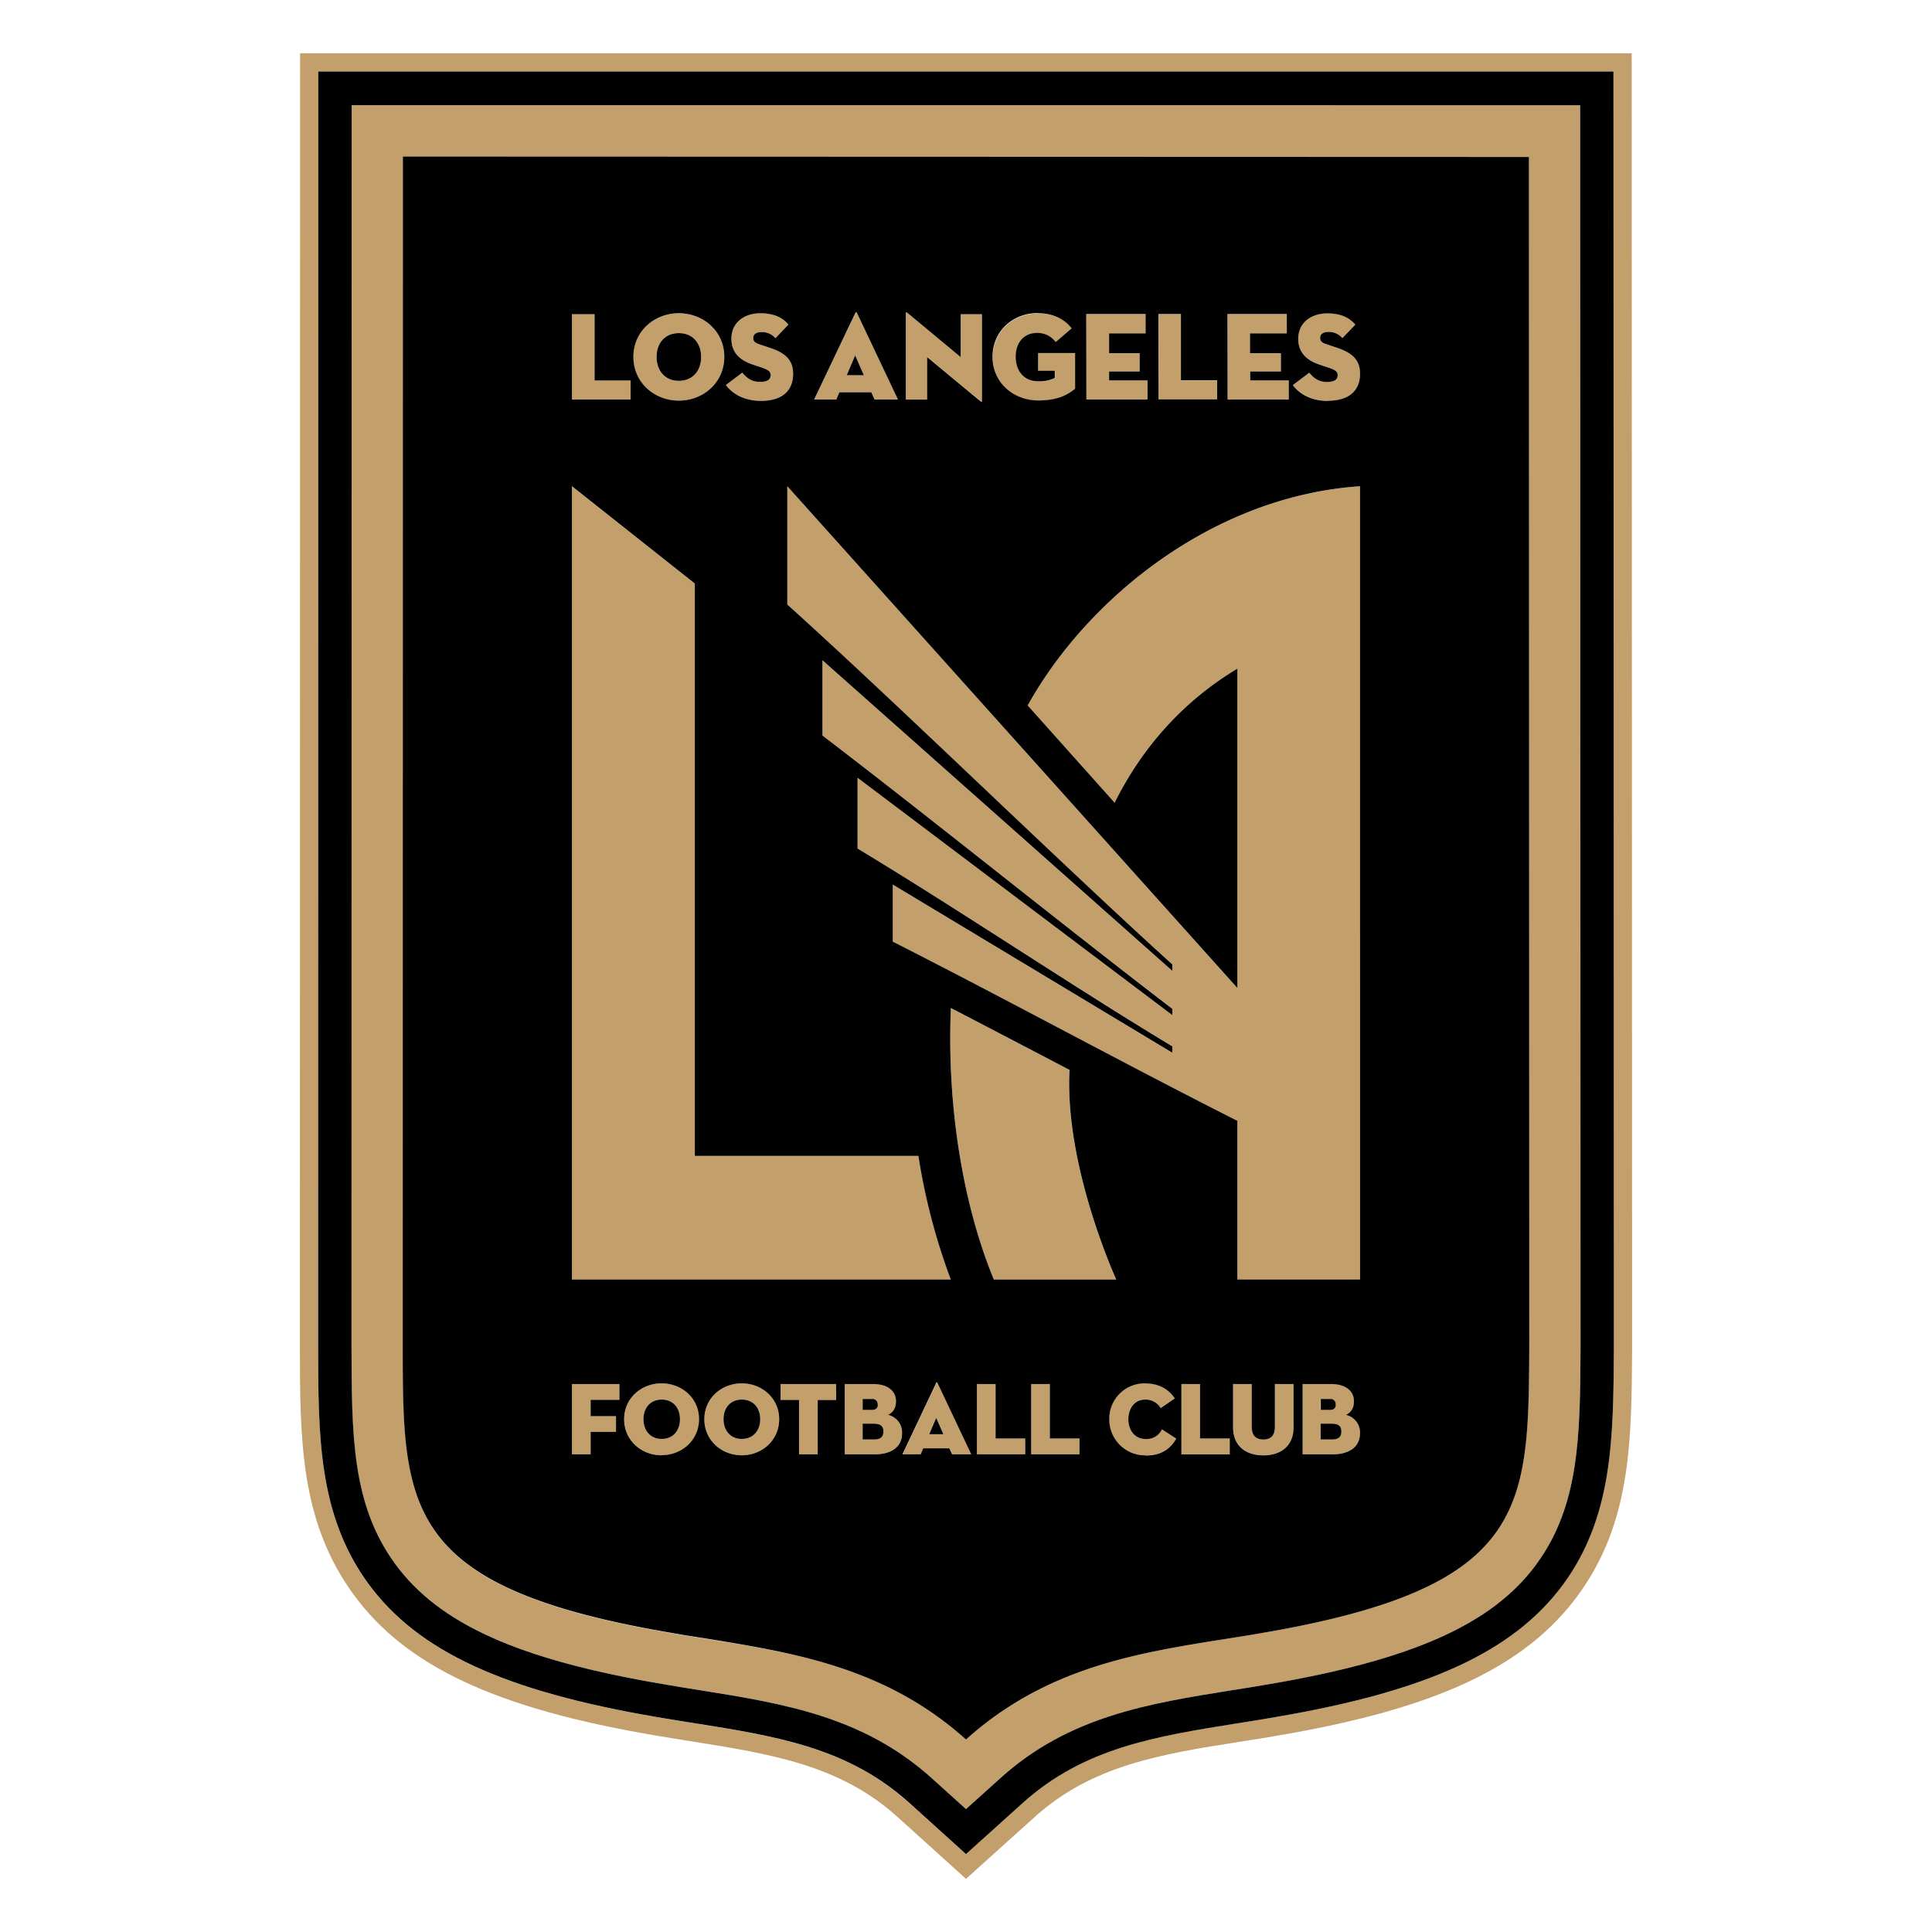
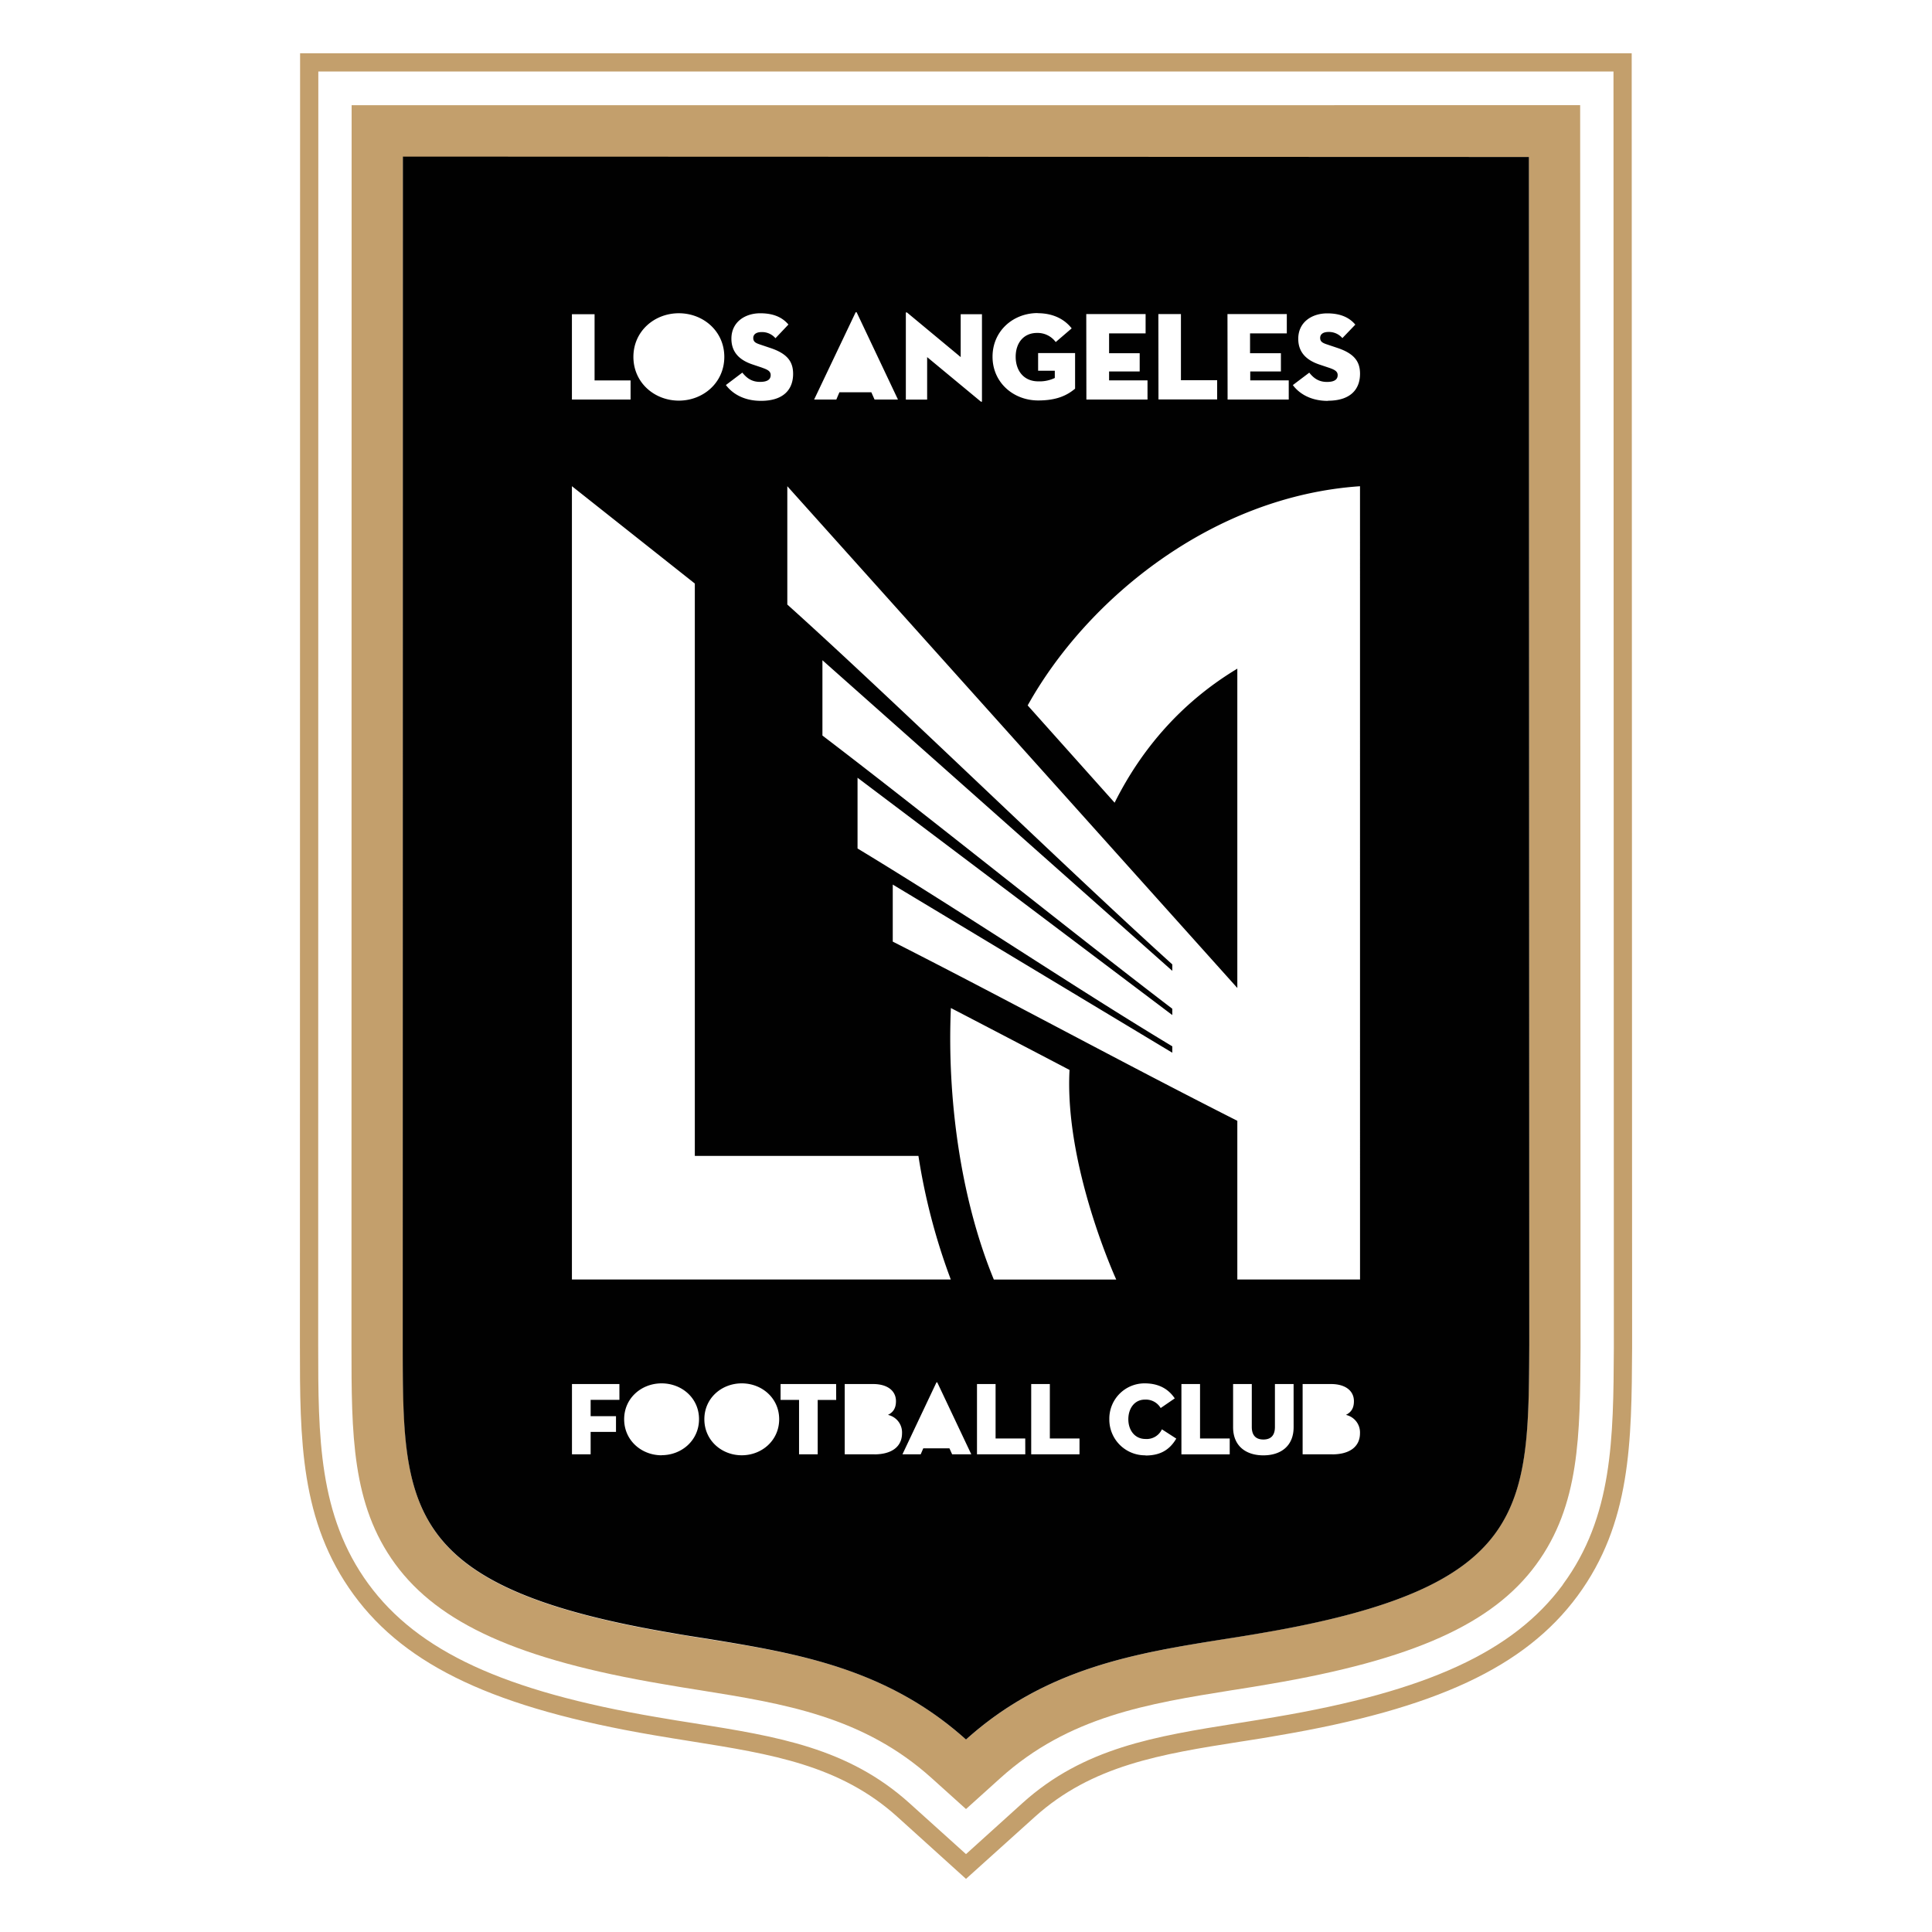
<svg xmlns="http://www.w3.org/2000/svg" id="Layer_1" data-name="Layer 1" viewBox="0 0 800 800">
  <defs>
    <clipPath id="clip-path">
      <path d="M124.18 22.05h551.65v755.9H124.18z" style="fill:none" />
    </clipPath>
    <style>.cls-2{clip-path:url(#clip-path)}.cls-3{fill:#c39f6c}.cls-4{fill:#010101}</style>
  </defs>
  <g class="cls-2">
    <g id="LAFC-Logo" class="cls-2">
      <path d="M522.14 676.22c-5.25.94-10.31 1.71-15.27 2.48-36.3 5.84-73.79 11.83-106.87 41.61-33.07-29.76-70.54-35.78-106.85-41.57-4.91-.77-10-1.57-15.25-2.49-111.11-18.89-111-51.68-111.07-119.45l.06-491.8h466.17l.15 491.85c-.36 67.69 0 100.51-111.07 119.37M145.6 43.56l-.06 513.5c0 36.85.08 65.9 18.1 90.55s51.17 39.63 110.7 49.71q8.06 1.41 15.47 2.55c34.77 5.57 67.61 10.83 96 36.44L400 749.09l14.18-12.78c28.4-25.63 61.24-30.87 96-36.44l1.7-.26c4.51-.71 9.08-1.44 13.76-2.26C585 687.27 618 672.5 636.06 647.89s18.22-53.36 18.41-89.88l-.16-514.46Z" class="cls-3" />
-       <path d="M261.11 157.49h-14.92v-27.36h-9.38v35.31h24.3zm19.98-19.57c5.89 0 9.24 4.31 9.24 9.86s-3.35 9.91-9.24 9.91-9.22-4.36-9.22-9.91 3.35-9.86 9.22-9.86m0 28c10.11 0 18.83-7.46 18.83-18.12s-8.72-18.06-18.83-18.06-18.81 7.42-18.81 18.06 8.71 18.12 18.81 18.12m33.61-7.81c-3.49 0-5.59-1.71-7.31-3.84l-6.8 5.15c2.17 2.9 6.61 6.54 14.54 6.54 9.28 0 13.29-4.72 13.29-11.16 0-5-2.36-8.36-9.37-10.7l-4.63-1.56c-1.72-.58-2.5-1.25-2.5-2.6s1.15-2.43 3.42-2.43a7.29 7.29 0 0 1 5.77 2.54l5.37-5.67c-2.07-2.43-5.47-4.66-11.66-4.66s-11.95 3.59-11.95 10.53c0 5.81 3.61 8.93 8.71 10.65l4.11 1.39c2.33.8 3.45 1.52 3.45 3 0 2-1.64 2.83-4.43 2.83m39.4-10.96 3.59 8.19h-7.1Zm-6.52 15.27h13.23l1.33 3h9.7l-17-35.9c-.15-.35-.46-.35-.61 0l-17.09 35.9h9.19Zm36.35-14.6 22 18.23c.56.47.7.31.7-.1v-35.84h-8.81v17.71l-22-18.27c-.56-.47-.71-.21-.71.11v35.76h8.82Zm45.95 18.07c7.8 0 12-2.18 15.27-4.89v-14.74h-15.3v7.27h7v3A14.5 14.5 0 0 1 430 158c-6.2 0-9.37-4.64-9.37-10.19s3.14-9.87 8.88-9.87a9.29 9.29 0 0 1 7.7 3.78l6.62-5.67c-3.06-4-7.89-6.28-14.08-6.28-10.11 0-18.66 7.41-18.66 18.06s8.55 18.12 18.89 18.12m45.17-8.46h-15.9v-3.69h12.68v-7.52h-12.68v-8.2h15.19v-7.95h-24.59v35.31h25.3zm28.85 0h-14.9v-27.36h-9.4v35.31H504zm29.64 0h-15.93v-3.69h12.69v-7.52h-12.69v-8.2h15.21v-7.95h-24.6v35.31h25.32zm20.16-13.4-4.65-1.56c-1.68-.58-2.48-1.26-2.48-2.6s1.15-2.44 3.42-2.44a7.31 7.31 0 0 1 5.78 2.54l5.35-5.67c-2.06-2.44-5.45-4.66-11.64-4.66s-12 3.59-12 10.54c0 5.8 3.63 8.92 8.73 10.64l4.12 1.38c2.31.82 3.47 1.52 3.47 3 0 2-1.66 2.83-4.45 2.83a8.78 8.78 0 0 1-7.31-3.84l-6.79 5.14c2.14 2.9 6.61 6.54 14.54 6.54 9.27 0 13.28-4.72 13.28-11.17 0-5-2.37-8.36-9.37-10.7M236.84 602.19h7.73v-9.26h10.5v-6.52h-10.5v-6.75h11.91v-6.56h-19.64zm37.16-6.38c-4.82 0-7.56-3.57-7.56-8.17s2.77-8.13 7.56-8.13 7.56 3.58 7.56 8.13-2.76 8.17-7.56 8.17m0-23c-8.33 0-15.5 6.11-15.5 14.86s7.17 14.92 15.5 14.92 15.49-6.16 15.49-14.92-7.17-14.86-15.48-14.86m33.15 23c-4.85 0-7.56-3.57-7.56-8.17s2.76-8.13 7.56-8.13 7.63 3.58 7.63 8.13-2.79 8.17-7.63 8.17m0-23c-8.33 0-15.49 6.11-15.49 14.86s7.16 14.92 15.49 14.92 15.49-6.17 15.49-14.92-7.16-14.86-15.49-14.86m16.08 6.85h7.65v22.53h7.71v-22.53h7.66v-6.56h-23.02zm38.63 16.39h-4.67v-6.55h4.68c3 0 3.92 1.22 3.92 3.22s-.94 3.32-3.92 3.32m-4.68-16.77h3.85a2.11 2.11 0 0 1 2.37 1.8 2 2 0 0 1 0 .53c0 1.38-.77 2.23-2.49 2.23h-3.78Zm10.51 6.57c1.89-.9 3.31-2.39 3.31-5.67 0-4.45-3.78-7.12-9.45-7.12h-11.81v29.15H362c7.16 0 11.46-3.16 11.46-8.73a7.42 7.42 0 0 0-5.82-7.6m17.13 8.01 2.89-6.75 3 6.75Zm3-21.28-14 29.6h7.56l1.07-2.48h10.85l1.12 2.48h8l-14-29.59c-.13-.31-.38-.31-.52 0m24.45.49h-7.71v29.09h19.99v-6.55H412.3zm22.45 0h-7.72v29.09h19.99v-6.55h-12.27zm39.55 22.71c-4.42 0-7.1-3.57-7.1-8.17s2.6-8.13 6.85-8.13a7.11 7.11 0 0 1 6.54 3.47l5.83-4c-2.42-3.59-6.25-6.24-12.48-6.24a14.6 14.6 0 0 0-14.61 14.59v.28a14.78 14.78 0 0 0 14.61 15h.42c5.86 0 9.85-2.11 12.71-7l-6-3.82a7 7 0 0 1-6.8 4m22.65-22.69h-7.71v29.09h19.98v-6.55h-12.27zM528 590.86c0 3.3-1.53 5.21-4.78 5.21s-4.8-1.89-4.8-5.21V573.1h-7.75v17.84c0 7.81 5.3 11.65 12.54 11.65s12.52-3.84 12.52-11.65V573.1H528Zm23.52 5.19h-4.66v-6.55h4.66c2.92 0 3.91 1.22 3.91 3.22s-.95 3.32-3.91 3.32m-4.66-16.77h3.78a2.11 2.11 0 0 1 2.37 1.8 2 2 0 0 1 0 .53c0 1.38-.76 2.23-2.46 2.23h-3.78Zm10.48 6.57c1.89-.9 3.31-2.39 3.31-5.67 0-4.45-3.78-7.12-9.45-7.12h-11.82v29.15h12.29c7.17 0 11.48-3.16 11.48-8.73a7.43 7.43 0 0 0-5.82-7.6M380.35 478.66H287.7v-237l-50.89-40.31v328.49h156.94a256.3 256.3 0 0 1-13.4-51.18m13.4-61.25c-1.63 37.28 4 79 17.78 112.44h50.65s-21.49-46.85-19.33-86.78c-3.07-1.6-35.15-18.4-49.14-25.65" class="cls-3" />
-       <path d="m425.52 292.1 36 40.28c11.56-23.14 28.52-42.1 50.8-55.49V409.1L326 201.32v49c43.3 38.94 115.28 109.17 159.41 149V402L340.53 273.39v31.18c44.09 33.6 100.16 79 144.87 113.05v2.62L355.07 322v29.29c43.27 26.2 88.61 56.81 130.33 81.92v2.73L369.66 366.3v23.62c50.4 25.6 93 49.06 142.67 74.2v65.74h50.82V201.34c-61 4.14-113 46.54-137.63 90.76" class="cls-3" />
      <path d="M647.14 656.2c-20.48 27.74-56.14 44.14-119.2 54.8-4.43.77-8.82 1.47-13.13 2.17l-2.43.38c-34.12 5.44-63.6 10.14-89 33.07L400 767.75l-23.39-21.08c-25.42-22.94-54.87-27.64-89-33.08-4.94-.77-10.16-1.6-15.61-2.55-63.3-10.76-99-27.27-119.45-55.17-20.7-28.34-20.79-61-20.79-98.78l.05-527.48h536.3l.15 528.51c-.2 37.51-.4 69.92-21.12 98m28.51-634.07H124.26l-.07 535c0 39.13.09 72.94 22.27 103.29 21.68 29.64 58.85 47 124.26 58.16 5.48.94 10.74 1.78 15.71 2.57 32.93 5.26 61.36 9.79 85.13 31.22L400 778l28.45-25.63c23.74-21.42 52.19-26 85.13-31.18l2.41-.37q6.56-1 13.23-2.18c65.19-11.06 102.24-28.34 124-57.81 22.18-30.14 22.38-63.7 22.6-102.73Z" class="cls-3" />
-       <path d="M636.06 647.89c-18.11 24.6-51.12 39.35-110.39 49.46-4.72.83-9.25 1.55-13.74 2.26l-1.72.26c-34.79 5.57-67.65 10.81-96 36.44L400 749.1l-14.18-12.79c-28.42-25.61-61.25-30.87-96-36.44q-7.41-1.14-15.47-2.55c-59.52-10.08-92.59-24.94-110.7-49.71s-18-53.73-18.1-90.55l.06-513.5h508.7l.16 514.44c-.2 36.52-.36 65.38-18.41 89.88M131.8 29.61 131.75 557c0 37.79.08 70.44 20.78 98.78C173 683.72 208.66 700.22 272 711c5.45.94 10.67 1.77 15.62 2.54 34.13 5.44 63.58 10.15 89 33.07L400 767.74l23.39-21.08c25.41-22.93 54.89-27.63 89-33.08l2.42-.37c4.32-.69 8.7-1.4 13.14-2.18 63.08-10.7 98.72-27.1 119.2-54.8 20.71-28.14 20.91-60.54 21.12-98.05l-.17-528.57Z" class="cls-4" />
-       <path d="M307.16 579.53c-4.85 0-7.56 3.57-7.56 8.13s2.76 8.17 7.56 8.17 7.63-3.57 7.63-8.17-2.79-8.13-7.63-8.13m-33.16 0c-4.82 0-7.56 3.57-7.56 8.13s2.77 8.17 7.56 8.17 7.56-3.57 7.56-8.17-2.76-8.13-7.56-8.13m110.77 14.35h5.87l-2.97-6.75zm-21.35-12.27a2.11 2.11 0 0 0-1.86-2.33 3 3 0 0 0-.51 0h-3.85v4.55h3.8c1.71 0 2.49-.84 2.49-2.22m189.58 0a2.1 2.1 0 0 0-1.85-2.33 2.4 2.4 0 0 0-.53 0h-3.78v4.55h3.74c1.71 0 2.45-.84 2.45-2.22M354.11 147.16l-3.51 8.2h7.1zm7.76 442.35h-4.67v6.55h4.68c3 0 3.92-1.31 3.92-3.32s-.94-3.22-3.92-3.22m189.64-.01h-4.66v6.55h4.66c3 0 3.91-1.31 3.91-3.32s-.95-3.22-3.91-3.22" class="cls-4" />
      <path d="M549.88 166c-7.9 0-12.4-3.64-14.54-6.55l6.8-5.14c1.69 2.13 3.78 3.84 7.32 3.84 2.83 0 4.44-.84 4.44-2.83 0-1.5-1.16-2.2-3.47-3l-4.12-1.38c-5.09-1.72-8.73-4.84-8.73-10.64 0-7 5.74-10.54 12-10.54s9.57 2.23 11.63 4.66l-5.36 5.58a7.31 7.31 0 0 0-5.78-2.54c-2.28 0-3.42 1-3.42 2.44s.8 2 2.48 2.6l4.65 1.56c7 2.34 9.38 5.67 9.38 10.7 0 6.48-4 11.17-13.29 11.17m13.29 363.88h-50.81V464.1c-49.66-25.14-92.3-48.59-142.68-74.2v-23.62l115.75 69.63v-2.65c-41.72-25.12-87.06-55.75-130.33-81.92v-29.29l130.33 98.26v-2.61c-44.68-34.12-100.78-79.5-144.87-113.13v-31.18L485.42 402v-2.67c-44.15-39.88-116.11-110.1-159.41-149v-49L512.35 409.1V276.88c-22.28 13.39-39.25 32.35-50.81 55.5l-36-40.28c24.61-44.22 76.62-86.62 137.61-90.76Zm-11.48 72.39h-12.29v-29.1h11.79c5.73 0 9.45 2.66 9.45 7.11 0 3.25-1.46 4.72-3.31 5.67a7.43 7.43 0 0 1 5.82 7.6c0 5.57-4.31 8.74-11.48 8.74m-16-11.25c0 7.81-5.31 11.66-12.52 11.66s-12.54-3.84-12.54-11.66V573.1h7.74v17.76c0 3.3 1.51 5.21 4.8 5.21s4.78-1.89 4.78-5.21V573.1h7.73Zm-26.46 11.25h-20V573.1h7.71v22.54h12.29Zm-34.85.4a14.8 14.8 0 0 1-15-14.55v-.39a14.6 14.6 0 0 1 14.33-14.86h.28c6.24 0 10.06 2.63 12.48 6.22l-5.83 4a7.11 7.11 0 0 0-6.54-3.49c-4.25 0-6.85 3.59-6.85 8.14s2.69 8.16 7.1 8.16a6.94 6.94 0 0 0 6.8-4l5.95 3.84c-2.84 4.84-6.85 7-12.71 7M447 602.2h-20v-29.1h7.72v22.54H447Zm-22.45 0h-20v-29.1h7.7v22.54h12.28Zm-30.29 0-1.12-2.48h-10.83l-1.07 2.48h-7.56l14-29.6c.13-.31.38-.31.51 0l14 29.6Zm-32.22 0h-12.26v-29.1h11.77c5.74 0 9.45 2.66 9.45 7.11 0 3.25-1.46 4.72-3.31 5.67a7.42 7.42 0 0 1 5.82 7.6c0 5.57-4.3 8.74-11.46 8.74m-15.8-22.53h-7.66v22.51h-7.72v-22.54h-7.65v-6.56h23Zm-39.1 22.91c-8.33 0-15.49-6.16-15.49-14.92s7.16-14.86 15.49-14.86 15.49 6.11 15.49 14.86-7.16 14.92-15.49 14.92m-33.2 0c-8.33 0-15.5-6.16-15.5-14.92s7.17-14.86 15.5-14.86 15.5 6.06 15.5 14.82-7.17 14.92-15.48 14.92m-17.48-22.91h-11.92v6.76h10.5v6.51h-10.5v9.28h-7.73v-29.1h19.64Zm205.7-49.81h-50.66c-13.79-33.48-19.41-75.16-17.79-112.44 14 7.25 46 24 49.13 25.64-2.15 39.92 19.34 86.79 19.34 86.79M236.82 201.32l50.89 40.31v237h92.59a257.6 257.6 0 0 0 13.4 51.18H236.82Zm0-71.2h9.38v27.4h14.91v7.93h-24.29Zm44.27-.41c10.11 0 18.83 7.42 18.83 18.07s-8.72 18.11-18.83 18.11-18.81-7.46-18.81-18.11 8.71-18.07 18.81-18.07m34.59 22.57-4.11-1.38c-5.11-1.72-8.71-4.84-8.71-10.65 0-6.94 5.67-10.53 11.95-10.53s9.59 2.23 11.66 4.66l-5.37 5.67a7.29 7.29 0 0 0-5.77-2.54c-2.27 0-3.42 1-3.42 2.44s.78 2 2.5 2.6l4.63 1.56c7 2.34 9.37 5.67 9.37 10.7 0 6.48-4 11.17-13.29 11.17-7.89 0-12.37-3.64-14.54-6.55l6.8-5.14c1.72 2.13 3.78 3.84 7.31 3.84 2.84 0 4.43-.84 4.43-2.83 0-1.5-1.13-2.21-3.45-3m38.54-22.78c.15-.35.45-.35.61 0l17 35.91h-9.69l-1.33-3h-13.22l-1.27 3h-9.19Zm20.88.17c0-.31.15-.57.71-.1l22 18.27v-17.74h8.81V166c0 .41-.13.56-.7.1l-22-18.23v17.6h-8.82Zm54.59 0c6.19 0 11 2.34 14.08 6.28l-6.61 5.67a9.3 9.3 0 0 0-7.7-3.78c-5.75 0-8.88 4.31-8.88 9.87s3.17 10.18 9.37 10.18a14.6 14.6 0 0 0 6.83-1.4v-3h-6.91v-7.31h15.31v14.74c-3.24 2.7-7.47 4.88-15.28 4.88-10.3 0-18.9-7.45-18.9-18.11s8.51-18.07 18.66-18.07m20.15.41h24.57v8h-15.12v8.21h12.67v7.56h-12.67v3.68h15.91v7.94h-25.31Zm29.86 0H489v27.4h15v7.94h-24.3Zm28.61 0h24.57v8h-15.22v8.21h12.78v7.56h-12.7v3.68h15.94v7.94h-25.32Zm-341.44-65.2-.07 491.8c.07 67.76 0 100.58 111.07 119.45 5.28.95 10.4 1.73 15.25 2.49 36.36 5.95 73.85 12 106.92 41.72 33.08-29.78 70.59-35.78 106.89-41.57 5-.78 10-1.57 15.28-2.49 111.1-18.89 110.71-51.69 111.07-119.37L633.09 65Z" class="cls-4" />
-       <path d="M281.09 157.7c5.89 0 9.24-4.36 9.24-9.91s-3.35-9.86-9.24-9.86-9.22 4.31-9.22 9.86 3.35 9.91 9.22 9.91" class="cls-4" />
    </g>
  </g>
</svg>